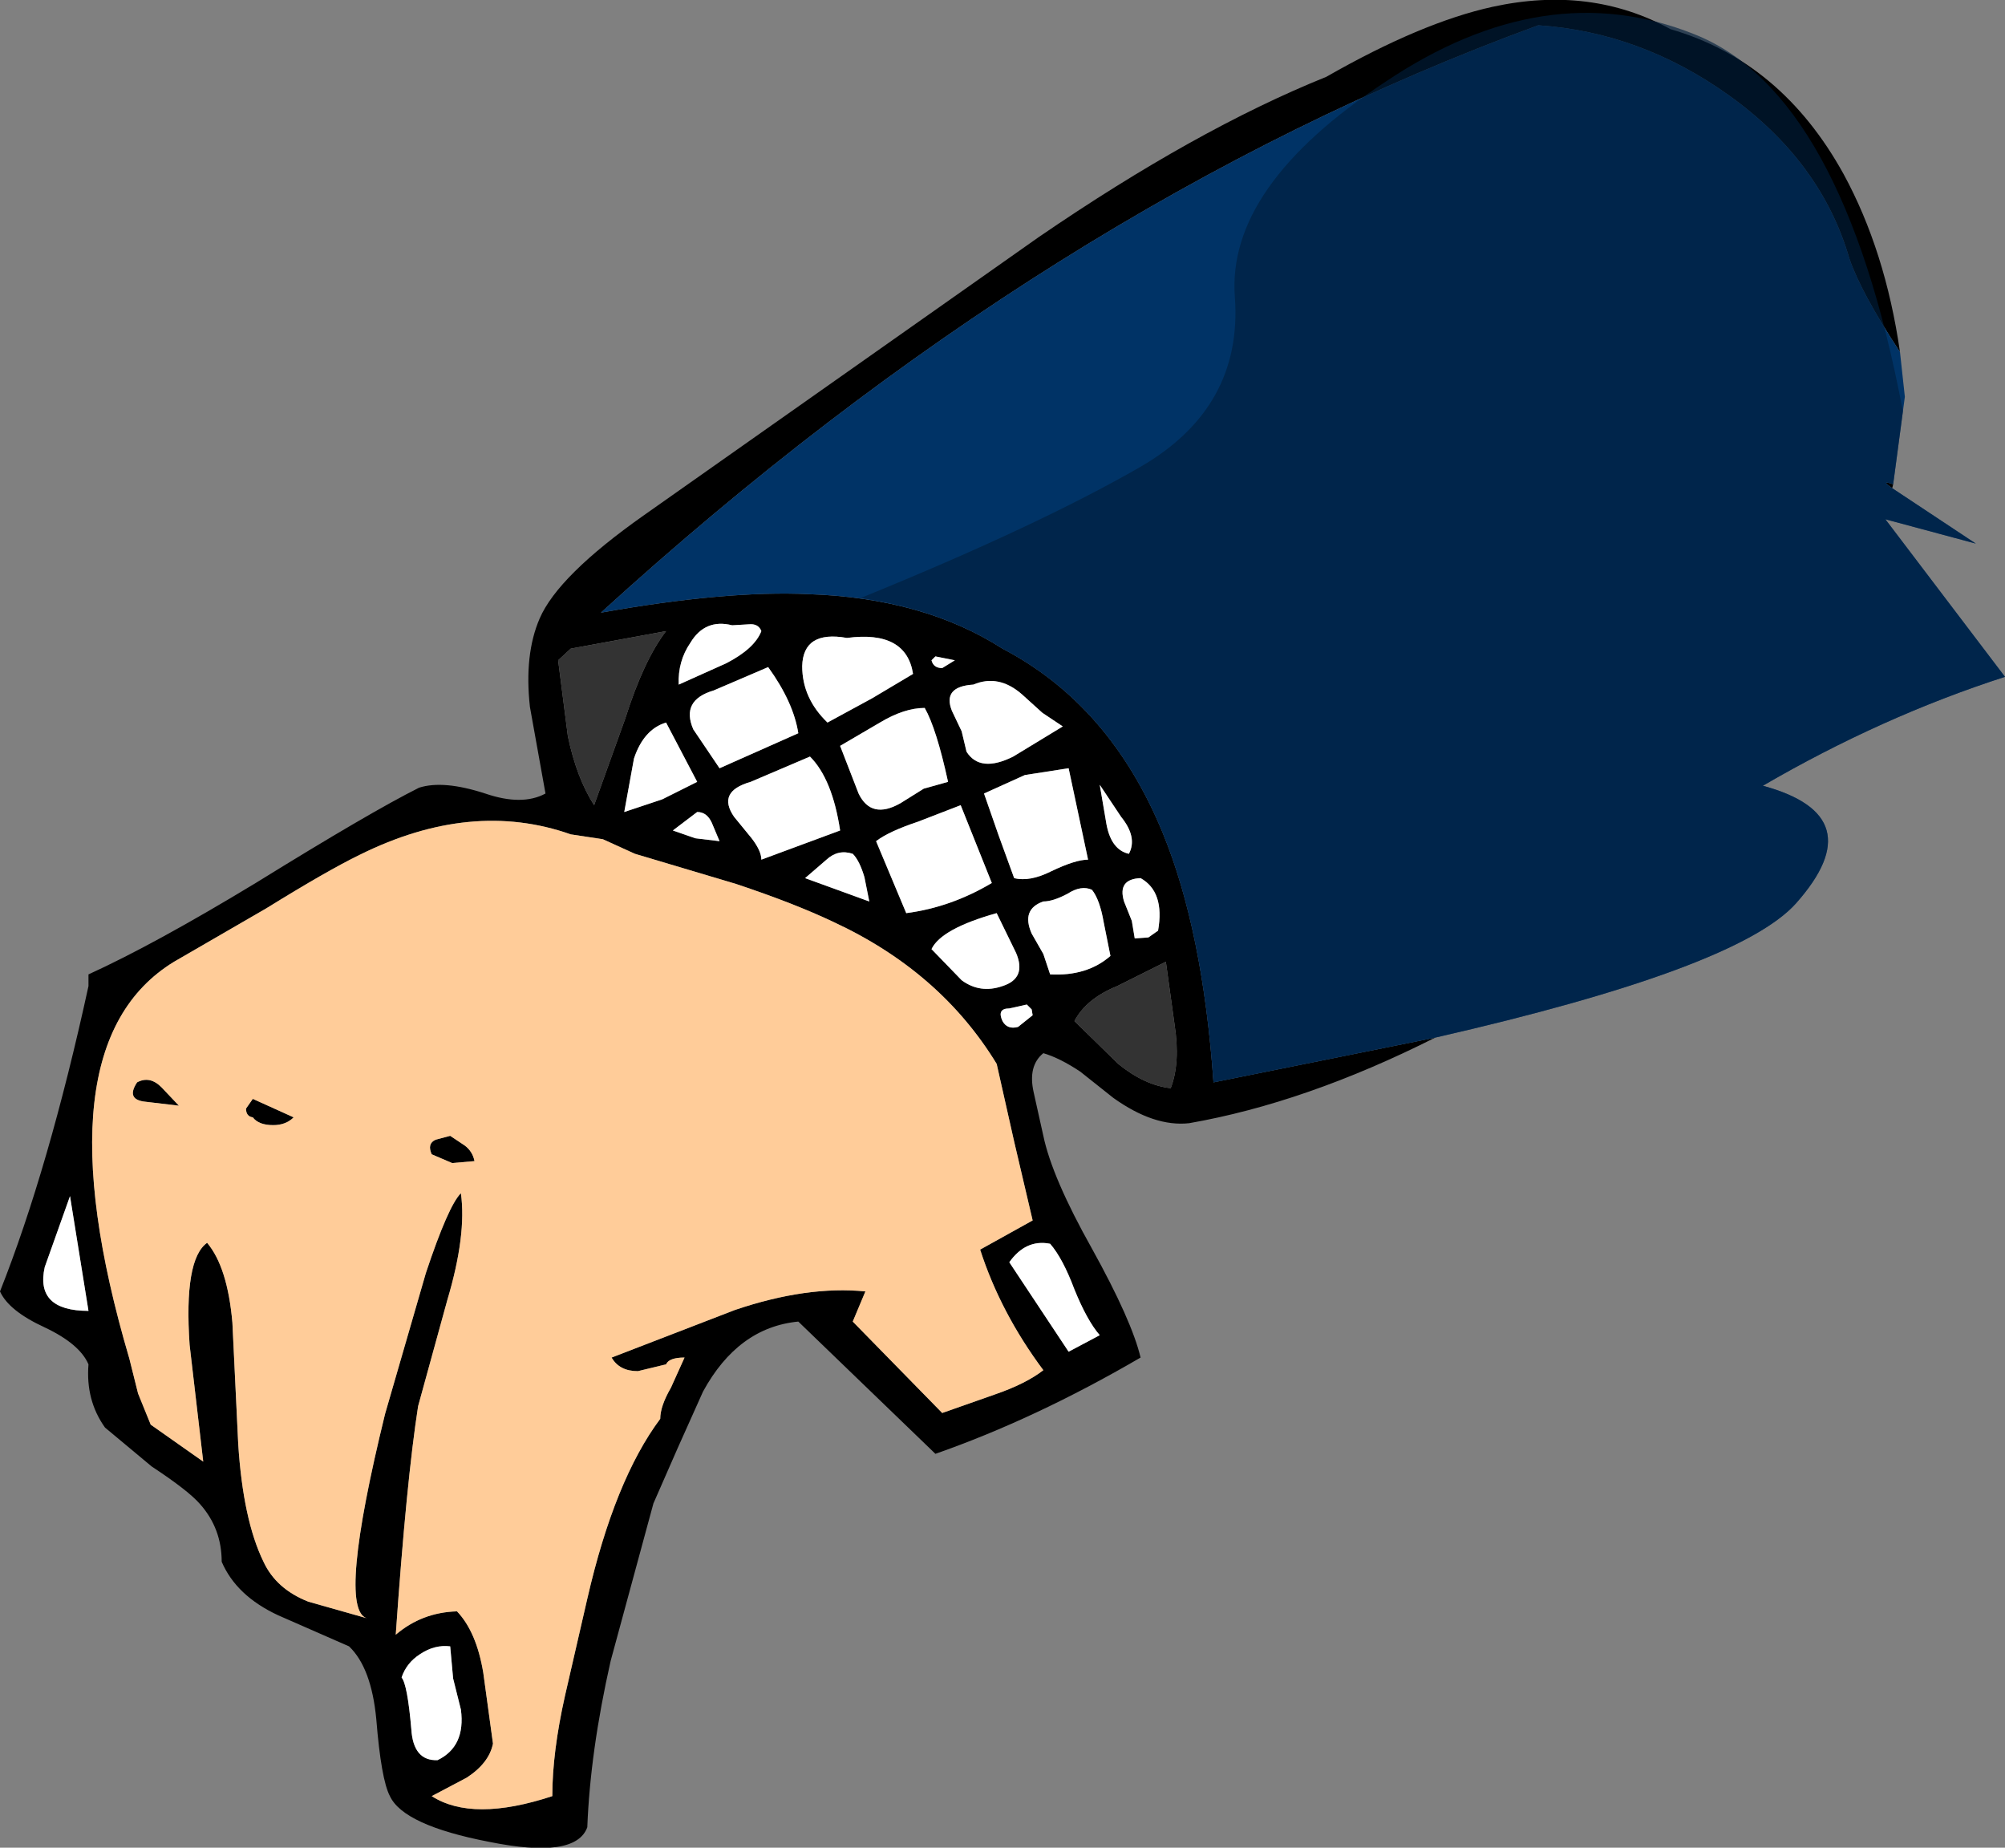
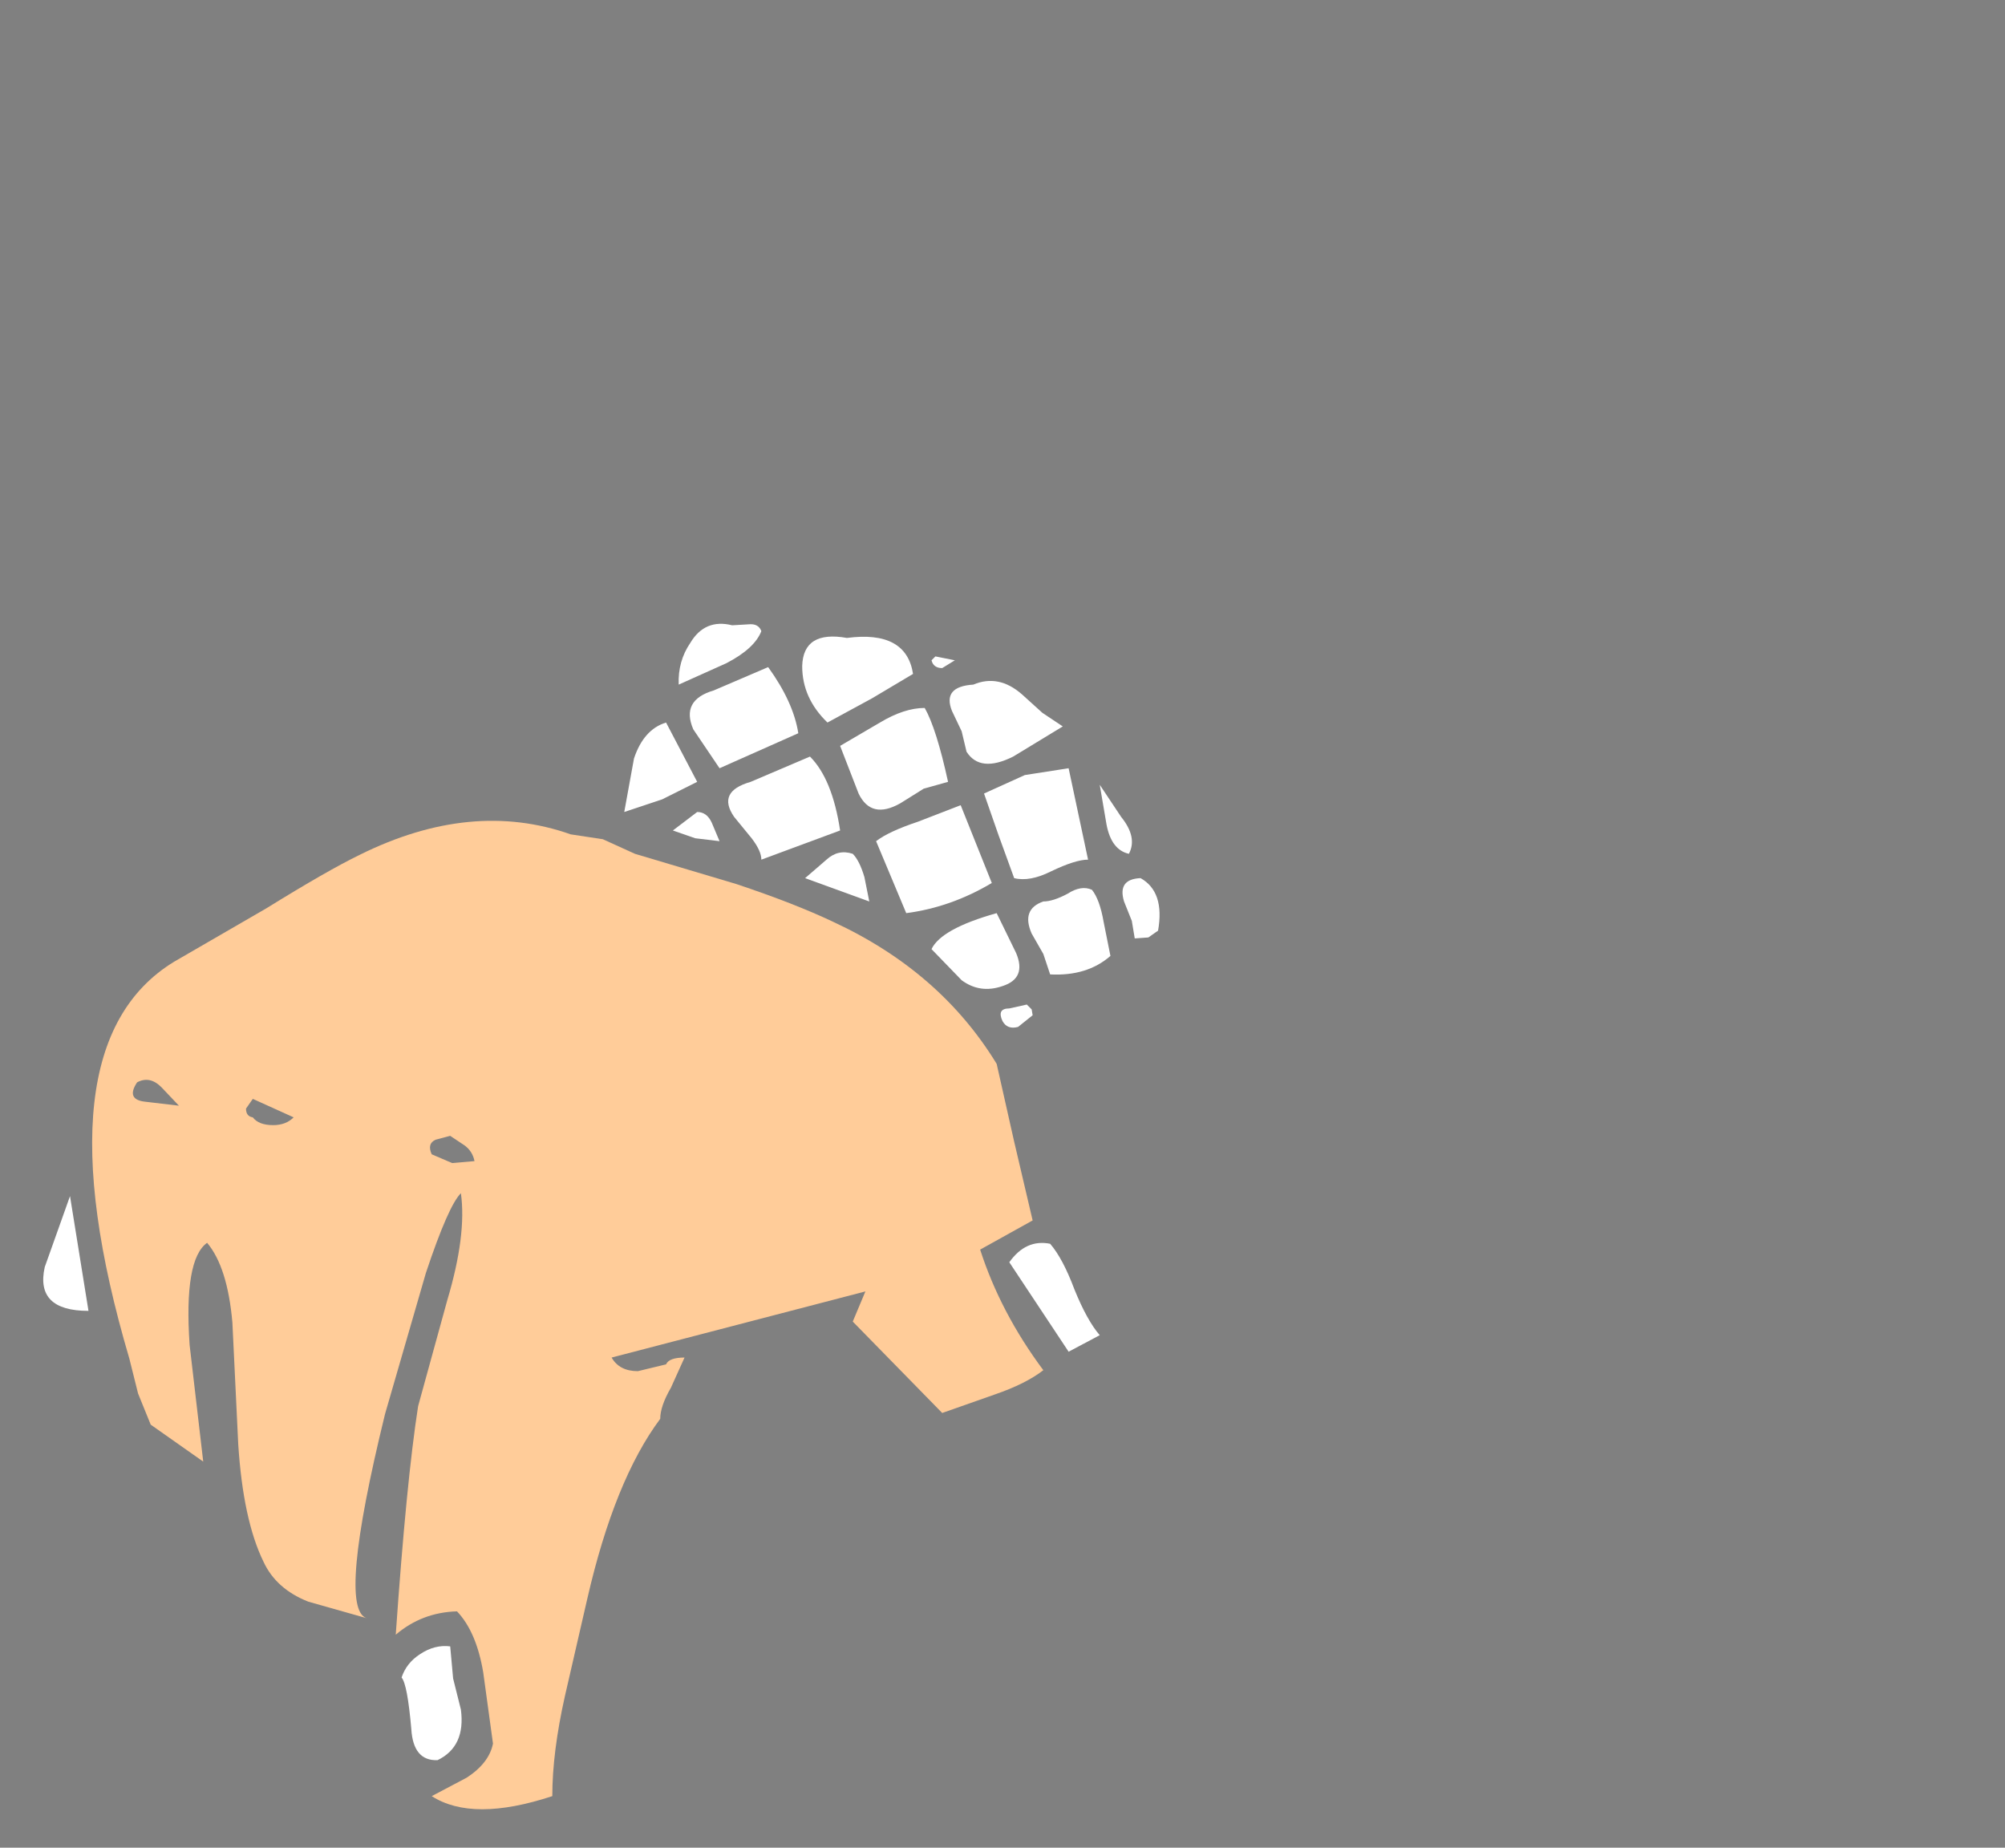
<svg xmlns="http://www.w3.org/2000/svg" height="95.0px" width="103.1px">
  <rect width="100%" height="100%" fill="#808080" stroke="none" />
  <g transform="matrix(1.0, 0.0, 0.0, 1.0, 84.95, 12.55)">
-     <path d="M9.85 -3.6 Q12.0 0.35 12.75 5.55 10.75 2.5 10.15 0.75 8.7 -4.25 3.95 -7.65 -0.6 -10.9 -5.85 -11.25 -31.0 -2.05 -54.05 18.95 -47.6 17.8 -43.35 18.0 -37.45 18.2 -33.4 20.8 -27.85 23.7 -25.15 30.3 -23.1 35.3 -22.55 43.1 L-11.15 40.8 Q-17.8 44.15 -23.8 45.2 -25.6 45.4 -27.7 43.9 L-29.4 42.55 Q-30.45 41.85 -31.3 41.6 -32.1 42.25 -31.8 43.6 L-31.3 45.85 Q-30.85 48.0 -28.8 51.65 -26.75 55.35 -26.3 57.25 -31.7 60.4 -36.85 62.2 L-43.9 55.4 Q-47.0 55.7 -48.8 59.0 L-50.1 61.9 -51.35 64.75 -53.55 72.85 Q-54.6 77.5 -54.75 81.4 -55.35 83.05 -59.8 82.15 -64.2 81.3 -64.9 79.8 -65.35 78.95 -65.6 75.85 -65.85 73.2 -67.0 72.1 L-70.65 70.5 Q-72.8 69.5 -73.55 67.75 -73.55 66.05 -74.65 64.8 -75.25 64.1 -77.15 62.85 L-79.55 60.85 Q-80.55 59.45 -80.4 57.6 -80.85 56.55 -82.65 55.7 -84.5 54.85 -84.95 53.85 -82.45 47.55 -80.4 38.15 L-80.4 37.55 Q-77.0 36.0 -71.8 32.85 -65.9 29.2 -63.4 27.95 -62.15 27.55 -60.0 28.25 -58.1 28.9 -56.9 28.25 L-57.7 23.8 Q-58.0 21.1 -57.2 19.25 -56.25 17.05 -51.85 13.95 L-31.55 -0.35 Q-23.45 -5.9 -16.75 -8.6 -11.85 -11.4 -8.2 -12.2 -3.15 -13.3 0.95 -11.05 6.65 -9.4 9.85 -3.6 M12.35 12.55 Q11.7 12.1 12.4 12.35 L12.35 12.55 M-33.05 39.3 Q-33.7 39.3 -33.4 39.95 -33.15 40.4 -32.6 40.25 L-31.85 39.65 -31.9 39.35 -32.15 39.1 -33.05 39.3 M-32.7 36.45 L-33.7 34.4 Q-36.55 35.2 -37.05 36.25 L-35.5 37.85 Q-34.55 38.55 -33.4 38.15 -32.15 37.75 -32.7 36.45 M-35.55 28.85 L-37.75 29.7 Q-39.25 30.2 -39.9 30.7 L-38.35 34.4 Q-36.05 34.1 -33.95 32.85 L-35.55 28.85 M-29.0 31.65 L-30.0 26.95 -32.25 27.3 -34.35 28.25 -33.6 30.4 -32.8 32.6 Q-32.0 32.8 -30.9 32.25 -29.65 31.65 -29.0 31.65 M-28.8 33.2 Q-29.35 32.95 -30.05 33.4 -30.8 33.8 -31.3 33.8 -32.45 34.2 -31.9 35.45 L-31.3 36.5 -30.95 37.55 Q-29.05 37.65 -27.85 36.6 L-28.2 34.85 Q-28.4 33.7 -28.8 33.2 M-26.3 32.6 Q-27.5 32.65 -27.15 33.8 L-26.75 34.8 -26.6 35.7 -25.9 35.65 -25.4 35.3 Q-25.05 33.3 -26.3 32.6 M-27.3 29.45 L-28.4 27.8 -28.05 29.85 Q-27.8 31.15 -26.9 31.35 -26.45 30.5 -27.3 29.45 M-31.35 24.1 L-32.4 23.15 Q-33.6 22.1 -34.9 22.65 -36.5 22.75 -36.0 24.0 L-35.5 25.05 -35.25 26.1 Q-34.55 27.2 -32.85 26.35 L-30.3 24.8 -31.35 24.1 M-36.85 21.2 L-37.05 21.4 Q-36.95 21.8 -36.5 21.8 L-35.85 21.4 -36.85 21.2 M-40.1 23.35 L-38.0 22.1 Q-38.35 19.85 -41.4 20.25 -43.65 19.85 -43.7 21.7 -43.7 23.35 -42.4 24.6 L-40.1 23.35 M-37.4 23.85 Q-38.45 23.85 -39.7 24.6 L-41.75 25.8 -40.8 28.25 Q-40.15 29.6 -38.65 28.75 L-37.45 28.0 -36.2 27.65 Q-36.8 24.9 -37.4 23.85 M-32.8 46.15 L-33.7 42.15 Q-36.6 37.4 -42.1 34.85 -44.1 33.9 -47.1 32.9 L-52.3 31.35 -53.95 30.6 -55.6 30.35 Q-60.7 28.55 -66.45 31.4 -68.1 32.2 -71.25 34.15 L-76.0 36.9 Q-83.05 41.2 -78.3 57.3 L-77.85 59.1 -77.2 60.7 -74.5 62.6 -75.2 56.6 Q-75.5 52.2 -74.3 51.35 -73.25 52.6 -73.0 55.45 L-72.7 61.7 Q-72.45 65.6 -71.4 67.75 -70.75 69.15 -69.1 69.8 L-66.1 70.65 Q-67.6 70.15 -65.15 60.15 L-63.05 52.9 Q-61.9 49.45 -61.25 48.8 -60.95 50.95 -61.95 54.3 L-63.45 59.75 Q-64.05 63.6 -64.6 71.5 -63.25 70.35 -61.45 70.3 -60.45 71.35 -60.1 73.45 L-59.6 77.1 Q-59.8 78.1 -60.95 78.85 L-62.75 79.8 Q-60.65 81.15 -56.55 79.8 -56.55 77.55 -55.9 74.65 L-54.75 69.65 Q-53.35 63.55 -51.0 60.4 -51.0 59.75 -50.45 58.8 L-49.75 57.25 Q-50.55 57.25 -50.7 57.6 L-52.15 57.95 Q-53.1 57.95 -53.5 57.25 L-47.15 54.8 Q-43.45 53.55 -40.45 53.85 L-41.1 55.4 -36.5 60.1 -33.8 59.15 Q-32.2 58.6 -31.3 57.9 -33.5 54.95 -34.55 51.7 L-31.85 50.2 -32.8 46.15 M-50.7 19.9 L-55.6 20.8 -56.25 21.4 -55.75 25.3 Q-55.3 27.45 -54.4 28.85 L-52.8 24.4 Q-51.85 21.4 -50.7 19.9 M-27.5 38.15 Q-29.1 38.8 -29.7 39.95 L-27.45 42.15 Q-26.1 43.25 -24.75 43.4 -24.25 42.1 -24.55 40.15 L-25.0 36.9 -27.5 38.15 M-45.45 21.75 L-48.25 22.95 Q-49.95 23.45 -49.3 24.95 L-47.95 26.95 -43.9 25.15 Q-44.15 23.55 -45.45 21.75 M-47.6 21.55 Q-46.15 20.8 -45.8 19.9 -45.95 19.5 -46.45 19.55 L-47.3 19.6 Q-48.7 19.25 -49.45 20.5 -50.1 21.45 -50.05 22.65 L-47.6 21.55 M-71.95 44.9 Q-72.3 44.85 -72.3 44.45 L-71.95 43.95 -69.85 44.9 Q-70.25 45.3 -70.9 45.3 -71.65 45.3 -71.95 44.9 M-76.65 43.35 L-75.75 44.3 -77.45 44.1 Q-78.5 44.0 -77.9 43.1 -77.25 42.75 -76.65 43.35 M-61.05 46.35 Q-60.65 46.65 -60.55 47.15 L-61.7 47.25 -62.75 46.8 Q-63.0 46.25 -62.55 46.05 L-61.8 45.85 -61.05 46.35 M-81.35 48.95 L-82.65 52.6 Q-83.15 54.85 -80.4 54.85 L-81.35 48.95 M-30.0 56.95 L-28.4 56.1 Q-29.05 55.35 -29.7 53.75 -30.3 52.15 -30.95 51.4 -32.2 51.15 -33.05 52.35 L-30.0 56.95 M-61.65 73.75 L-61.8 72.1 Q-62.6 72.0 -63.35 72.5 -64.05 72.95 -64.3 73.7 -64.0 74.05 -63.8 76.35 -63.7 78.0 -62.45 77.95 -61.0 77.25 -61.25 75.35 L-61.65 73.75 M-52.35 26.45 L-52.85 29.2 -50.9 28.55 -49.1 27.65 -50.7 24.6 Q-51.85 24.95 -52.35 26.45 M-41.1 31.35 Q-41.85 31.1 -42.45 31.65 L-43.55 32.6 -40.25 33.8 -40.5 32.55 Q-40.75 31.7 -41.1 31.35 M-49.1 29.2 L-50.35 30.15 -49.2 30.55 -47.95 30.7 -48.35 29.75 Q-48.6 29.2 -49.1 29.2 M-41.75 30.15 Q-42.15 27.5 -43.3 26.35 L-46.35 27.65 Q-48.1 28.15 -47.2 29.45 L-46.3 30.55 Q-45.8 31.2 -45.8 31.65 L-41.75 30.15" fill="#000000" fill-rule="evenodd" stroke="none" />
    <path d="M-37.4 23.85 Q-36.8 24.9 -36.2 27.65 L-37.45 28.0 -38.65 28.75 Q-40.15 29.6 -40.8 28.25 L-41.75 25.8 -39.7 24.6 Q-38.45 23.85 -37.4 23.85 M-40.1 23.35 L-42.4 24.6 Q-43.7 23.35 -43.7 21.7 -43.65 19.85 -41.4 20.25 -38.35 19.85 -38.0 22.1 L-40.1 23.35 M-36.85 21.2 L-35.85 21.4 -36.5 21.8 Q-36.95 21.8 -37.05 21.4 L-36.85 21.2 M-31.35 24.1 L-30.3 24.8 -32.85 26.35 Q-34.55 27.2 -35.25 26.1 L-35.5 25.05 -36.0 24.0 Q-36.5 22.75 -34.9 22.65 -33.6 22.1 -32.4 23.15 L-31.35 24.1 M-27.3 29.45 Q-26.45 30.5 -26.9 31.35 -27.8 31.15 -28.05 29.85 L-28.4 27.8 -27.3 29.45 M-26.3 32.6 Q-25.05 33.3 -25.4 35.3 L-25.9 35.65 -26.6 35.7 -26.75 34.8 -27.15 33.8 Q-27.5 32.65 -26.3 32.6 M-28.8 33.2 Q-28.4 33.7 -28.2 34.85 L-27.85 36.6 Q-29.05 37.65 -30.95 37.55 L-31.3 36.5 -31.9 35.45 Q-32.45 34.2 -31.3 33.8 -30.8 33.8 -30.05 33.4 -29.35 32.95 -28.8 33.2 M-29.0 31.65 Q-29.65 31.65 -30.9 32.25 -32.0 32.8 -32.8 32.6 L-33.6 30.4 -34.35 28.25 -32.25 27.3 -30.0 26.95 -29.0 31.65 M-35.55 28.85 L-33.95 32.85 Q-36.05 34.1 -38.35 34.4 L-39.9 30.7 Q-39.25 30.2 -37.75 29.7 L-35.55 28.85 M-32.7 36.45 Q-32.15 37.75 -33.4 38.15 -34.55 38.55 -35.5 37.85 L-37.05 36.25 Q-36.55 35.2 -33.7 34.4 L-32.7 36.45 M-33.05 39.3 L-32.15 39.1 -31.9 39.35 -31.85 39.65 -32.6 40.25 Q-33.15 40.4 -33.4 39.95 -33.7 39.3 -33.05 39.3 M-47.6 21.55 L-50.05 22.65 Q-50.1 21.45 -49.45 20.5 -48.7 19.25 -47.3 19.6 L-46.45 19.55 Q-45.95 19.5 -45.8 19.9 -46.15 20.8 -47.6 21.55 M-45.45 21.75 Q-44.15 23.55 -43.9 25.15 L-47.95 26.95 -49.3 24.95 Q-49.95 23.45 -48.25 22.95 L-45.45 21.75 M-41.75 30.15 L-45.8 31.65 Q-45.8 31.2 -46.3 30.55 L-47.2 29.45 Q-48.1 28.15 -46.35 27.65 L-43.3 26.35 Q-42.15 27.5 -41.75 30.15 M-49.1 29.2 Q-48.6 29.2 -48.35 29.75 L-47.95 30.7 -49.2 30.55 -50.35 30.15 -49.1 29.2 M-41.1 31.35 Q-40.75 31.7 -40.5 32.55 L-40.25 33.8 -43.55 32.6 -42.45 31.65 Q-41.85 31.1 -41.1 31.35 M-52.35 26.45 Q-51.85 24.95 -50.7 24.6 L-49.1 27.65 -50.9 28.55 -52.85 29.2 -52.35 26.45 M-61.65 73.75 L-61.25 75.35 Q-61.0 77.25 -62.45 77.95 -63.7 78.0 -63.8 76.35 -64.0 74.05 -64.3 73.7 -64.05 72.95 -63.35 72.5 -62.6 72.0 -61.8 72.1 L-61.65 73.75 M-30.0 56.95 L-33.05 52.35 Q-32.2 51.15 -30.95 51.4 -30.3 52.15 -29.7 53.75 -29.05 55.35 -28.4 56.1 L-30.0 56.95 M-81.35 48.95 L-80.4 54.85 Q-83.15 54.85 -82.65 52.6 L-81.35 48.95" fill="#ffffff" fill-rule="evenodd" stroke="none" />
-     <path d="M-32.8 46.15 L-31.85 50.2 -34.55 51.7 Q-33.5 54.95 -31.3 57.9 -32.2 58.6 -33.8 59.15 L-36.5 60.1 -41.1 55.4 -40.45 53.85 Q-43.45 53.55 -47.15 54.8 L-53.5 57.25 Q-53.1 57.95 -52.15 57.95 L-50.7 57.6 Q-50.55 57.25 -49.75 57.25 L-50.45 58.8 Q-51.0 59.75 -51.0 60.4 -53.35 63.55 -54.75 69.65 L-55.9 74.65 Q-56.55 77.55 -56.55 79.8 -60.65 81.15 -62.75 79.8 L-60.95 78.85 Q-59.8 78.1 -59.6 77.1 L-60.1 73.45 Q-60.45 71.35 -61.45 70.3 -63.25 70.35 -64.6 71.5 -64.05 63.6 -63.45 59.75 L-61.95 54.3 Q-60.95 50.95 -61.25 48.8 -61.9 49.45 -63.05 52.9 L-65.15 60.15 Q-67.6 70.15 -66.1 70.65 L-69.1 69.8 Q-70.75 69.15 -71.4 67.75 -72.45 65.6 -72.7 61.7 L-73.0 55.45 Q-73.25 52.6 -74.3 51.35 -75.5 52.2 -75.2 56.6 L-74.5 62.6 -77.2 60.7 -77.85 59.1 -78.3 57.3 Q-83.05 41.2 -76.0 36.9 L-71.25 34.15 Q-68.1 32.2 -66.45 31.4 -60.7 28.55 -55.6 30.35 L-53.95 30.6 -52.3 31.35 -47.1 32.9 Q-44.1 33.9 -42.1 34.85 -36.6 37.4 -33.7 42.15 L-32.8 46.15 M-61.05 46.35 L-61.8 45.85 -62.55 46.05 Q-63.0 46.25 -62.75 46.8 L-61.7 47.25 -60.55 47.15 Q-60.65 46.65 -61.05 46.35 M-76.65 43.35 Q-77.25 42.75 -77.9 43.1 -78.5 44.0 -77.45 44.1 L-75.75 44.3 -76.65 43.35 M-71.95 44.9 Q-71.65 45.3 -70.9 45.3 -70.25 45.3 -69.85 44.9 L-71.95 43.95 -72.3 44.45 Q-72.3 44.85 -71.95 44.9" fill="#ffcc99" fill-rule="evenodd" stroke="none" />
-     <path d="M-27.5 38.15 L-25.0 36.9 -24.55 40.15 Q-24.25 42.1 -24.75 43.4 -26.1 43.25 -27.45 42.15 L-29.7 39.95 Q-29.1 38.8 -27.5 38.15 M-50.7 19.9 Q-51.85 21.4 -52.8 24.4 L-54.4 28.85 Q-55.3 27.45 -55.75 25.3 L-56.25 21.4 -55.6 20.8 -50.7 19.9" fill="#333333" fill-rule="evenodd" stroke="none" />
-     <path d="M3.95 -7.65 Q8.7 -4.25 10.15 0.75 10.75 2.5 12.75 5.55 L13.0 7.85 12.4 12.35 Q11.7 12.1 12.35 12.55 L16.65 15.4 12.0 14.15 18.15 22.25 Q11.8 24.3 5.7 27.85 11.4 29.4 7.4 33.9 4.4 37.25 -11.15 40.8 L-22.55 43.1 Q-23.1 35.3 -25.15 30.3 -27.85 23.7 -33.4 20.8 -37.45 18.2 -43.35 18.0 -47.6 17.8 -54.05 18.95 -31.0 -2.05 -5.85 -11.25 -0.6 -10.9 3.95 -7.65" fill="#003366" fill-rule="evenodd" stroke="none" />
-     <path d="M-13.7 -8.35 Q-5.5 -13.85 2.15 -10.8 9.8 -7.8 12.9 8.6 L12.4 12.35 Q11.7 12.1 12.35 12.55 L16.65 15.4 12.0 14.15 18.15 22.25 Q11.8 24.3 5.7 27.85 11.4 29.4 7.4 33.9 4.4 37.25 -11.15 40.8 L-22.55 43.1 Q-23.1 35.3 -25.15 30.3 -27.85 23.7 -33.4 20.8 -36.5 18.8 -40.7 18.2 -31.6 14.5 -26.3 11.45 -21.05 8.4 -21.45 2.75 -21.9 -2.95 -13.7 -8.35" fill="#001e3c" fill-opacity="0.639" fill-rule="evenodd" stroke="none" />
+     <path d="M-32.8 46.15 L-31.85 50.2 -34.55 51.7 Q-33.5 54.95 -31.3 57.9 -32.2 58.6 -33.8 59.15 L-36.5 60.1 -41.1 55.4 -40.45 53.85 L-53.5 57.25 Q-53.1 57.95 -52.15 57.95 L-50.7 57.6 Q-50.55 57.25 -49.75 57.25 L-50.45 58.8 Q-51.0 59.75 -51.0 60.4 -53.35 63.55 -54.75 69.65 L-55.9 74.65 Q-56.55 77.55 -56.55 79.8 -60.65 81.15 -62.75 79.8 L-60.95 78.85 Q-59.8 78.1 -59.6 77.1 L-60.1 73.45 Q-60.45 71.35 -61.45 70.3 -63.25 70.35 -64.6 71.5 -64.05 63.6 -63.45 59.75 L-61.95 54.3 Q-60.95 50.95 -61.25 48.8 -61.9 49.45 -63.05 52.9 L-65.15 60.15 Q-67.6 70.15 -66.1 70.65 L-69.1 69.8 Q-70.75 69.15 -71.4 67.75 -72.45 65.6 -72.7 61.7 L-73.0 55.45 Q-73.25 52.6 -74.3 51.35 -75.5 52.2 -75.2 56.6 L-74.5 62.6 -77.2 60.7 -77.85 59.1 -78.3 57.3 Q-83.05 41.2 -76.0 36.9 L-71.25 34.15 Q-68.1 32.2 -66.45 31.4 -60.7 28.55 -55.6 30.35 L-53.95 30.6 -52.3 31.35 -47.1 32.9 Q-44.1 33.9 -42.1 34.85 -36.6 37.4 -33.7 42.15 L-32.8 46.15 M-61.05 46.35 L-61.8 45.85 -62.55 46.05 Q-63.0 46.25 -62.75 46.8 L-61.7 47.25 -60.55 47.15 Q-60.65 46.65 -61.05 46.35 M-76.65 43.35 Q-77.25 42.75 -77.9 43.1 -78.5 44.0 -77.45 44.1 L-75.75 44.3 -76.65 43.35 M-71.95 44.9 Q-71.65 45.3 -70.9 45.3 -70.25 45.3 -69.85 44.9 L-71.95 43.95 -72.3 44.45 Q-72.3 44.85 -71.95 44.9" fill="#ffcc99" fill-rule="evenodd" stroke="none" />
  </g>
</svg>